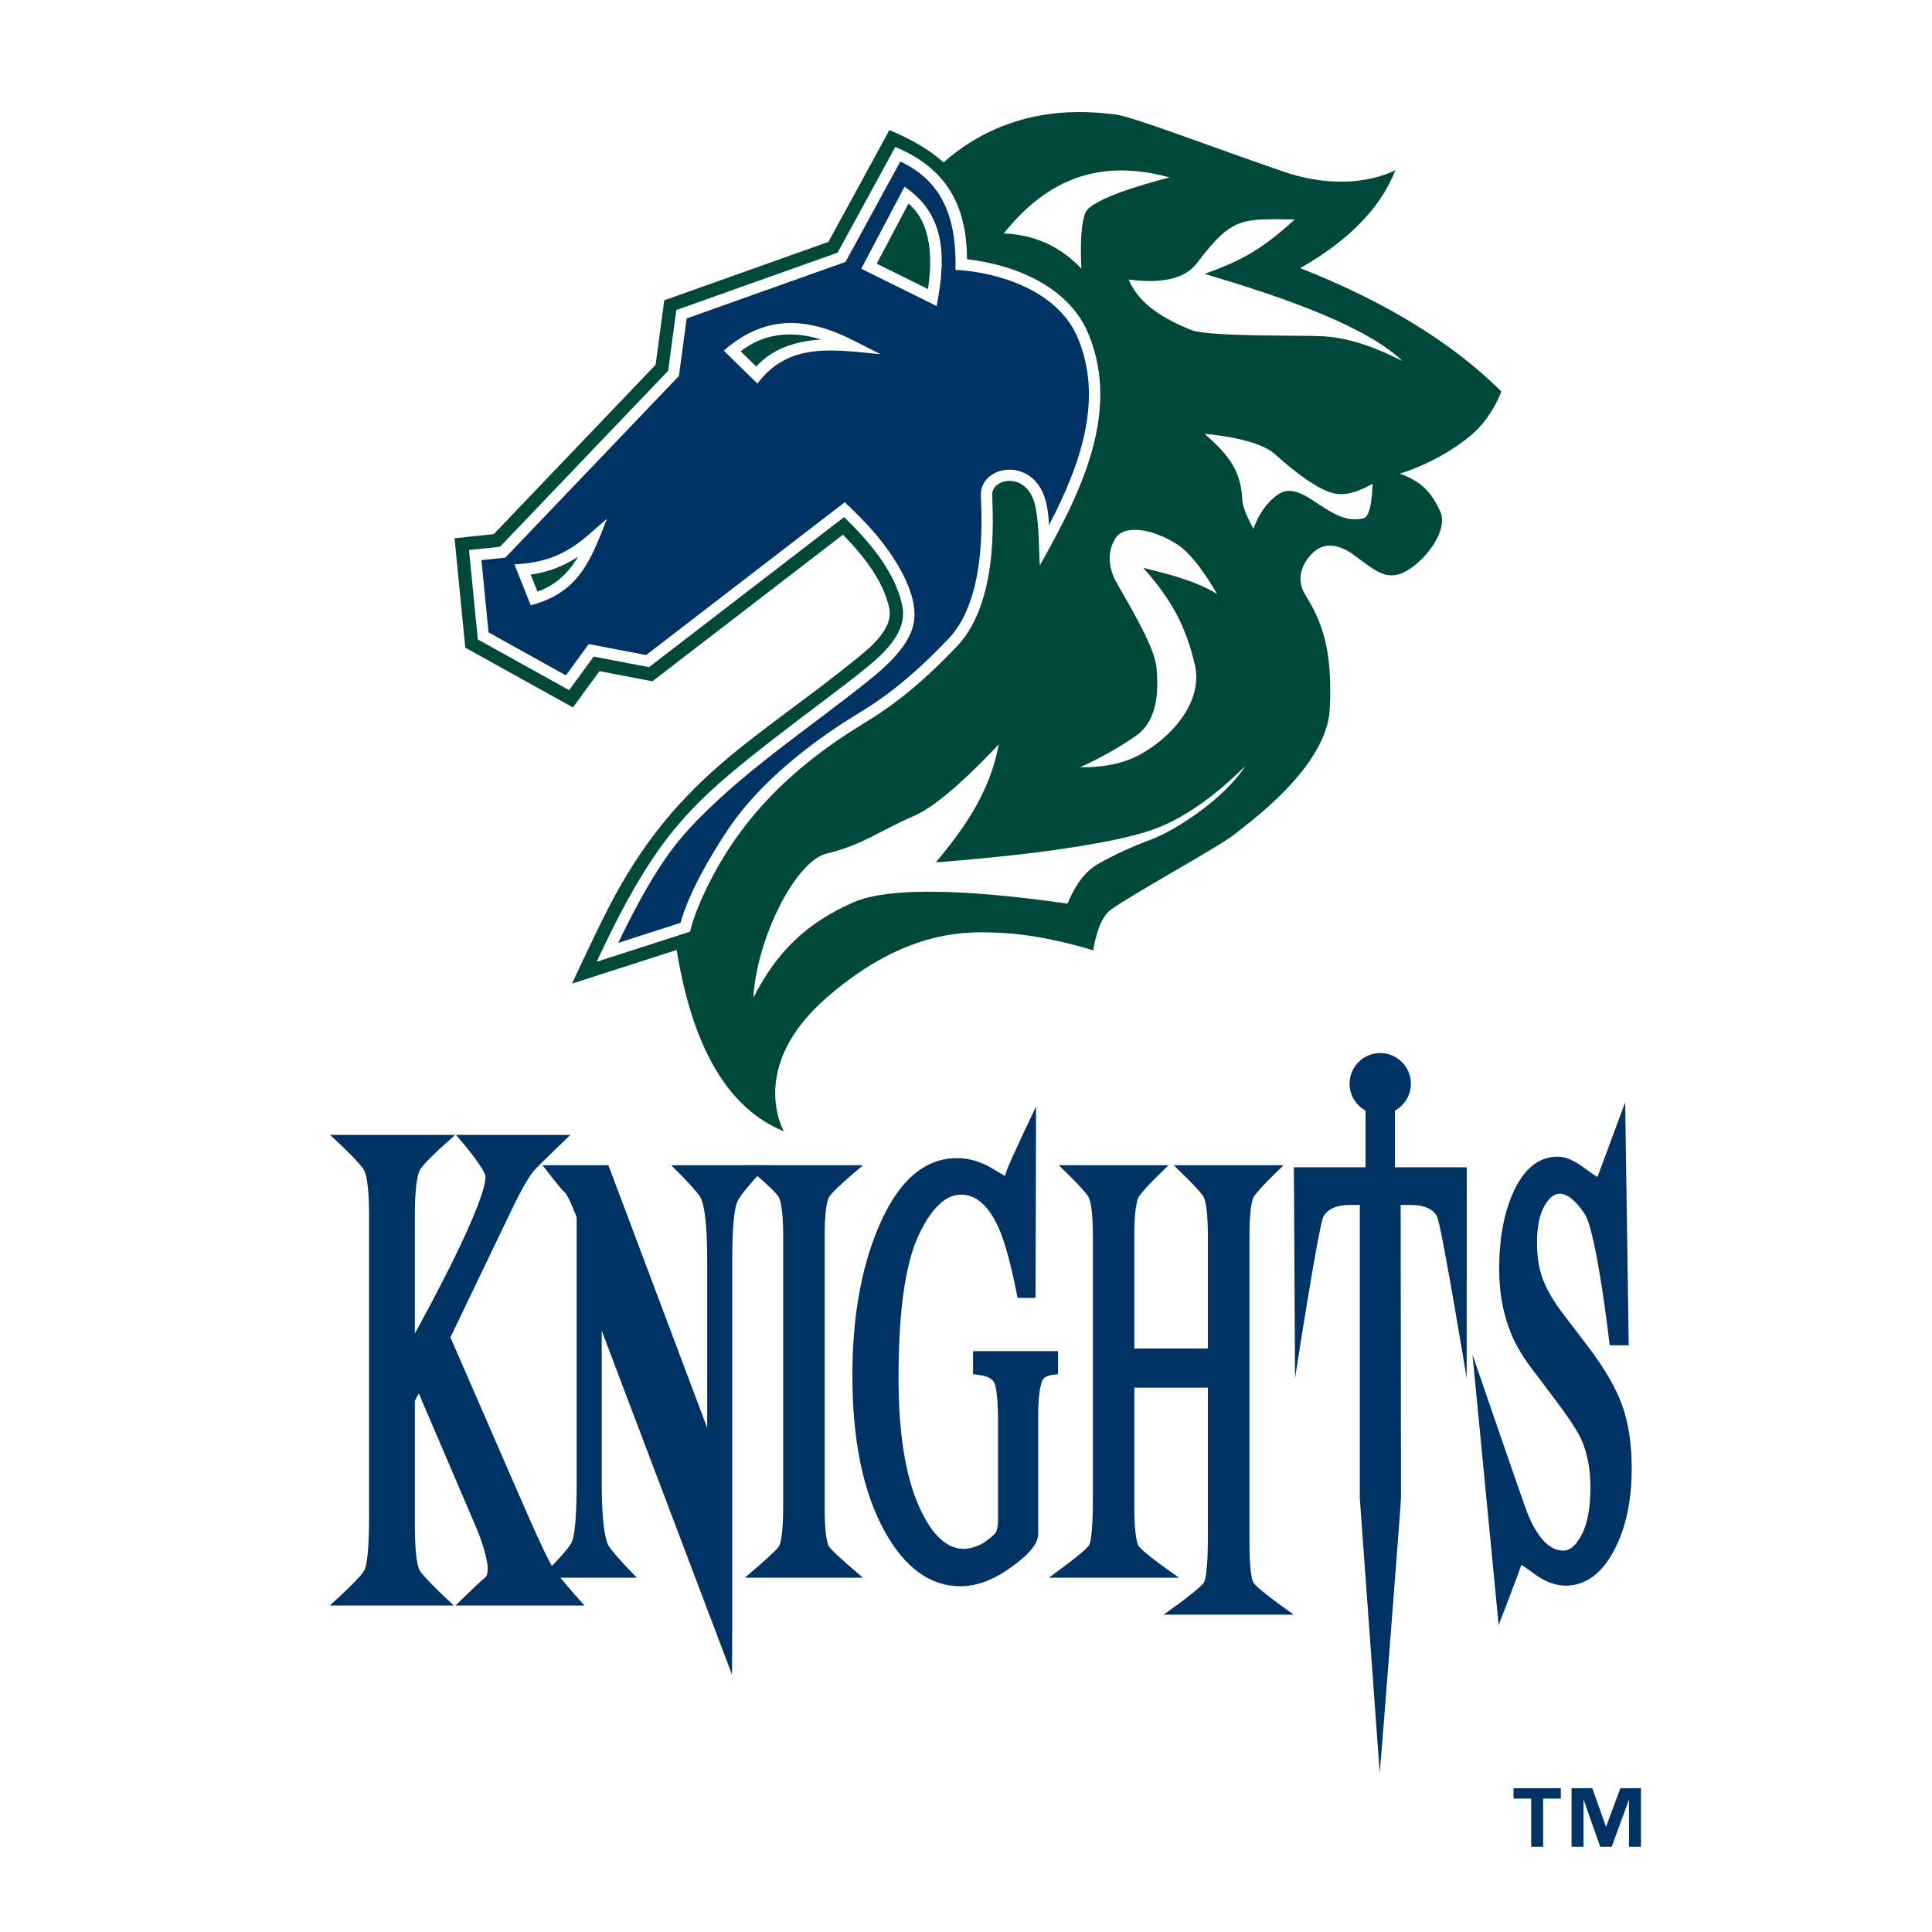
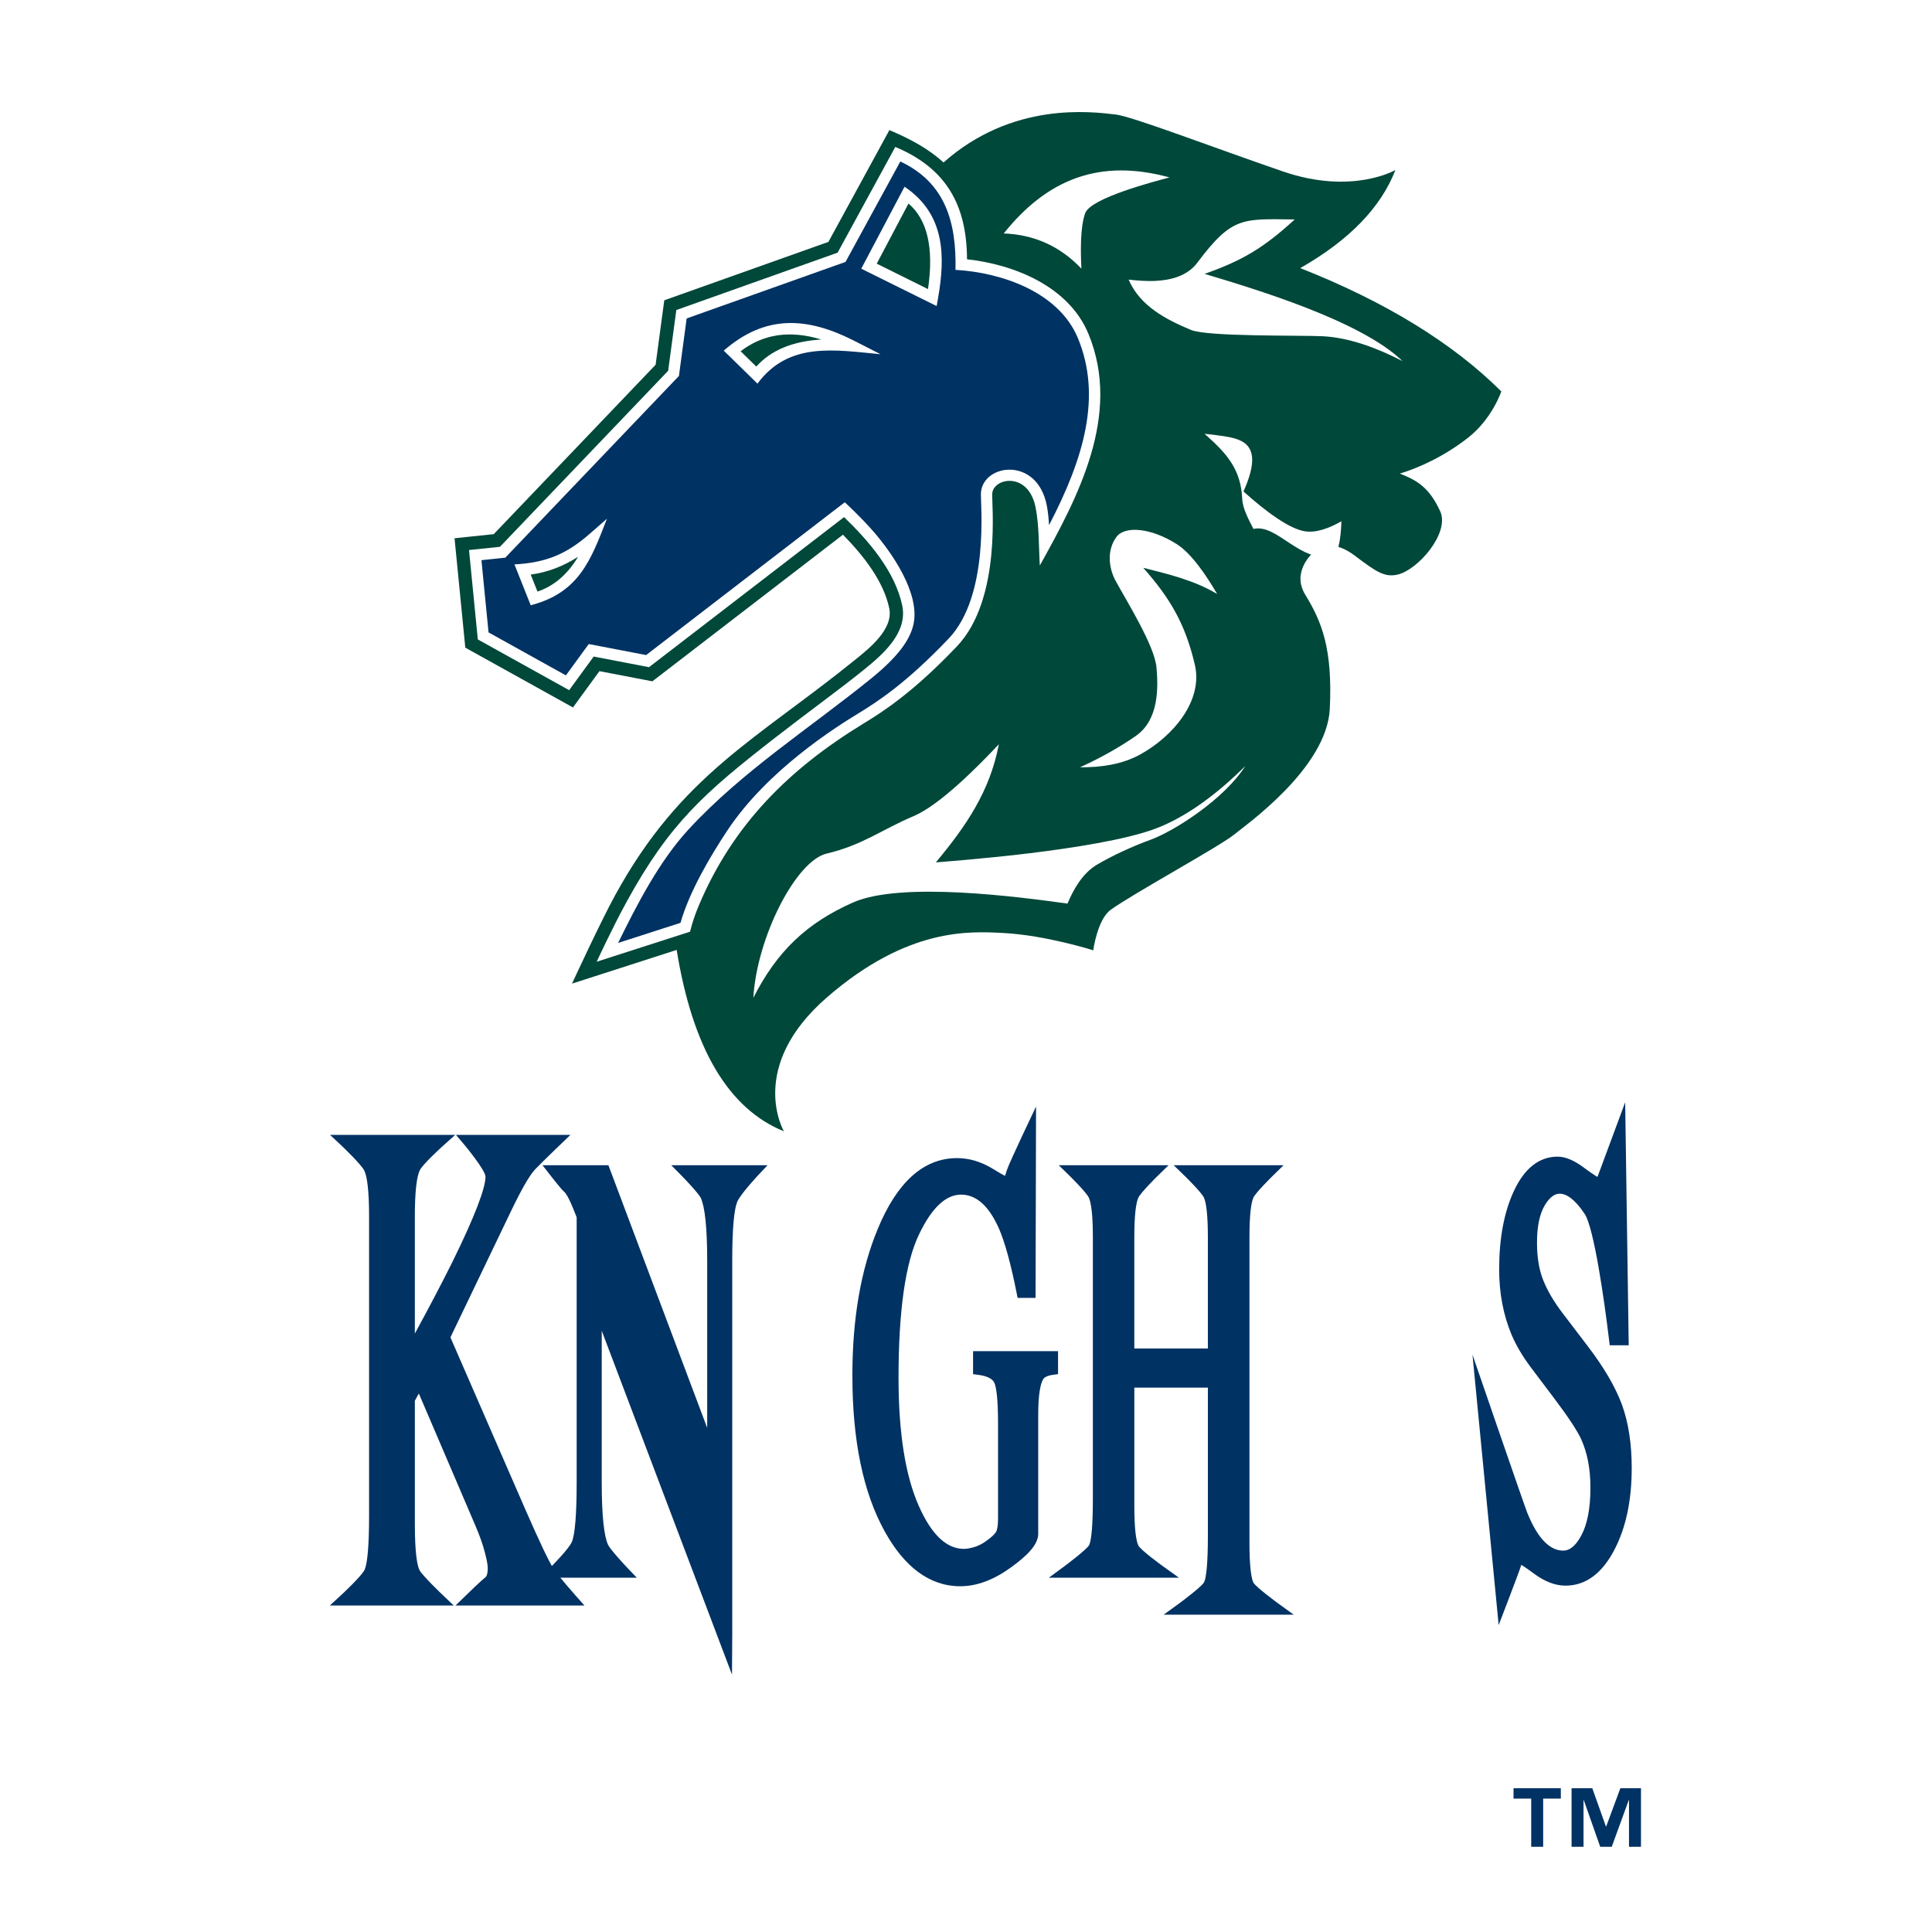
<svg xmlns="http://www.w3.org/2000/svg" version="1.0" id="Layer_1" x="0px" y="0px" width="192.756px" height="192.756px" viewBox="0 0 192.756 192.756" enable-background="new 0 0 192.756 192.756" xml:space="preserve">
  <g>
    <polygon fill-rule="evenodd" clip-rule="evenodd" fill="#FFFFFF" points="0,0 192.756,0 192.756,192.756 0,192.756 0,0  " />
    <path fill-rule="evenodd" clip-rule="evenodd" fill="#FFFFFF" d="M128.337,14.491c4.019,1.148,6.451,1.169,8.665,0.462   c2.215-0.708,4.209-2.144,7.353-3.913c-1.187,3.059-2.121,5.807-3.43,8.316c-1.308,2.508-2.989,4.778-5.668,6.879   c3.374,1.553,6.438,3.258,9.319,5.234c2.882,1.977,5.583,4.224,8.229,6.857c0,0-0.104,0.32-0.235,0.707   c-0.131,0.387-0.288,0.841-0.394,1.108c-0.695,1.771-1.683,3.251-2.906,4.514c-1.225,1.264-2.686,2.308-4.327,3.204   c2.292,3.074,1.461,6.957-0.759,9.47c-2.22,2.514-5.827,3.66-9.091,1.258c-0.312-0.23-0.707-0.543-1.118-0.825   s-0.837-0.532-1.212-0.635c-0.122,0.087-0.236,0.223-0.298,0.373c-0.062,0.149-0.072,0.313,0.017,0.458   c1.298,2.115,2.064,4.102,2.479,6.176c0.414,2.074,0.476,4.236,0.356,6.701c-0.266,5.547-3.962,9.604-8.545,12.961   c-4.583,3.356-10.051,6.015-13.858,8.762c-0.754,0.542-1.106,1.557-1.298,2.646c-0.191,1.088-0.222,2.25-0.333,3.083   c0,0-0.58-0.184-1.258-0.398c-0.682-0.215-1.461-0.457-1.863-0.577c-4.725-1.401-8.767-2.032-12.595-1.476   c-3.83,0.558-7.444,2.301-11.31,5.651c-1.318,1.145-2.607,2.588-3.421,4.209s-1.15,3.42-0.564,5.266   c0.576,1.236,1.227,2.443,1.901,3.635c0.673,1.193,1.368,2.375,2.034,3.562c-3.052-1.238-5.818-2.15-8.292-3.512   c-2.475-1.357-4.657-3.166-6.542-6.195c-0.87-1.398-1.625-2.959-2.272-4.67c-0.646-1.711-1.187-3.574-1.627-5.574l-2.11,0.68   l-2.11,0.678l-4.552,1.467l-4.553,1.467c0,0,0.607-1.316,1.359-2.941c0.753-1.625,1.653-3.56,2.239-4.798   c4.329-9.15,7.616-13.906,11.671-17.875c4.056-3.969,8.881-7.15,16.287-13.152c0.293-0.238,0.865-0.69,1.38-1.173   c0.516-0.484,0.975-1.001,1.045-1.368c-0.167-0.797-0.5-1.553-0.919-2.264c-0.418-0.71-0.921-1.376-1.428-1.996l-4.09,3.146   l-4.09,3.146l-4.922,3.787l-4.922,3.786l-1.604-0.308l-1.602-0.307l-0.798-0.153l-0.798-0.153l-0.419,0.575l-0.42,0.575   l-1.095,1.502l-1.095,1.503l-3.618-2.011l-3.618-2.01l-3.38-1.878l-3.381-1.878l-0.733-7.453l-0.733-7.453l1.9-0.2l1.901-0.199   l0.878-0.092l0.878-0.092l7.442-7.788l7.441-7.788l0.195-1.444l0.193-1.444l0.289-2.145l0.289-2.146l4.589-1.631l4.589-1.633   l3.883-1.381l3.883-1.381l1.453-2.665l1.454-2.665l1.918-3.516l1.918-3.514c1.122,0.469,2.254,0.93,3.358,1.445   c1.106,0.515,2.185,1.084,3.198,1.769c2.852-2.086,6.254-3.452,9.785-4.024c3.531-0.575,7.189-0.355,10.552,0.729   c2.339,0.753,4.631,1.654,6.93,2.535C123.676,12.957,125.98,13.817,128.337,14.491L128.337,14.491z" />
    <path fill-rule="evenodd" clip-rule="evenodd" fill="#00483A" d="M111.306,11.423c1.646,0.188,9.784,3.31,16.692,5.683   c6.908,2.374,11.223-0.144,11.223-0.144c-1.452,3.746-4.617,7.008-9.496,9.787c8.441,3.333,15.169,7.435,20.061,12.304   c0,0-0.908,2.718-3.281,4.588c-2.374,1.872-4.904,3.021-6.85,3.612c1.945,0.73,3.021,1.583,4.027,3.743   c1.007,2.158-2.209,5.864-4.244,6.332c-1.293,0.296-2.157-0.289-4.245-1.873c-2.087-1.583-3.382-0.937-3.887-0.576   c-0.504,0.361-2.445,2.231-1.078,4.46c1.658,2.705,2.733,5.398,2.447,11.37c-0.286,5.972-8.52,11.692-9.497,12.518   c-1.367,1.152-10.217,5.971-12.376,7.554c-1.322,0.969-1.728,4.031-1.728,4.031s-4.748-1.51-8.993-1.727   c-3.326-0.169-9.499-0.576-17.555,6.404c-8.057,6.98-4.317,13.381-4.317,13.381c-5.544-2.248-9.11-8.281-10.698-18.096   L57.07,98.137c0,0,2.822-6.124,4.312-8.839c6.609-12.049,14.172-15.559,23.985-23.511c1.375-1.113,3.787-3.026,3.354-5.095   c-0.555-2.655-2.491-5.177-4.618-7.345L65.086,67.975l-5.28-1.014l-2.641,3.622l-10.742-5.967l-1.073-10.914l3.911-0.41   L65.41,36.392l0.865-6.433l16.376-5.826l6.084-11.152c2.2,0.921,3.999,1.944,5.4,3.227   C101.017,10.128,108.787,11.135,111.306,11.423L111.306,11.423z" />
-     <path fill-rule="evenodd" clip-rule="evenodd" fill="#FFFFFF" d="M122.062,43.513c-0.682-0.105-1.331-0.18-1.883-0.232l0.174,0.154   c2.062,1.842,3.457,3.409,3.584,6.355c0.041,0.953,0.675,2.12,1.122,2.981c0.713-2.157,2.264-3.543,3.112-3.743   c2.369-0.555,4.719,3.503,7.895,2.673c0.749-0.195,0.866-2.774,0.873-3.435c-1.051,0.603-2.438,1.2-3.671,0.993   c-1.526-0.256-3.798-1.904-6.094-3.967C126.154,44.377,124.054,43.823,122.062,43.513L122.062,43.513L122.062,43.513z    M115.346,28.022c-0.992,0.054-1.975-0.036-2.743-0.125c1.136,2.638,3.722,3.978,6.212,5.018c1.659,0.692,10.826,0.522,13.127,0.63   c2.721,0.129,5.584,1.237,7.987,2.484c-4.145-4.034-14.745-7.201-19.75-8.706c3.797-1.328,5.944-2.633,8.994-5.428   c-5.212-0.056-6.229-0.331-9.729,4.329C118.448,27.548,116.802,27.942,115.346,28.022L115.346,28.022L115.346,28.022z    M100.144,23.291c4.348-5.441,9.596-7.496,16.533-5.59c-1.472,0.4-7.859,2.04-8.408,3.57c-0.514,1.426-0.456,3.937-0.376,5.532   C105.792,24.591,103.221,23.408,100.144,23.291L100.144,23.291L100.144,23.291z M109.424,86.281   c1.488-0.888,3.642-1.876,5.322-2.482c2.471-0.894,7.467-4.141,9.495-7.374c-2.519,2.513-5.704,5.051-9.049,6.283   c-2.918,1.074-8.065,1.88-12.428,2.416c-4.387,0.539-9.394,0.916-9.394,0.916c3.006-3.605,5.394-7.081,6.287-11.787   c-2.105,2.243-5.9,6.069-8.499,7.169c-3.237,1.37-5.063,2.881-8.686,3.741c-3.077,0.731-6.964,8.379-7.312,14.39   c2.332-4.586,5.271-7.448,9.957-9.516c4.786-2.113,16.51-0.562,21.389,0.115C107.049,88.847,107.953,87.159,109.424,86.281   L109.424,86.281L109.424,86.281z M117.42,54.297c-2.596-1.655-5.2-1.854-6.032-0.727c-0.983,1.332-0.774,3.116-0.076,4.394   c1.129,2.065,3.887,6.475,4.073,8.644c0.171,1.985,0.249,5.185-2.029,6.79c-1.46,1.027-3.438,2.176-5.605,3.157   c2.058,0.005,4.151-0.263,5.99-1.271c3.313-1.817,6.306-5.387,5.471-8.955c-0.956-4.095-2.475-6.651-5.151-9.68   c2.53,0.642,5.112,1.249,7.374,2.616C120.394,57.47,118.895,55.238,117.42,54.297L117.42,54.297z" />
+     <path fill-rule="evenodd" clip-rule="evenodd" fill="#FFFFFF" d="M122.062,43.513c-0.682-0.105-1.331-0.18-1.883-0.232l0.174,0.154   c2.062,1.842,3.457,3.409,3.584,6.355c0.041,0.953,0.675,2.12,1.122,2.981c2.369-0.555,4.719,3.503,7.895,2.673c0.749-0.195,0.866-2.774,0.873-3.435c-1.051,0.603-2.438,1.2-3.671,0.993   c-1.526-0.256-3.798-1.904-6.094-3.967C126.154,44.377,124.054,43.823,122.062,43.513L122.062,43.513L122.062,43.513z    M115.346,28.022c-0.992,0.054-1.975-0.036-2.743-0.125c1.136,2.638,3.722,3.978,6.212,5.018c1.659,0.692,10.826,0.522,13.127,0.63   c2.721,0.129,5.584,1.237,7.987,2.484c-4.145-4.034-14.745-7.201-19.75-8.706c3.797-1.328,5.944-2.633,8.994-5.428   c-5.212-0.056-6.229-0.331-9.729,4.329C118.448,27.548,116.802,27.942,115.346,28.022L115.346,28.022L115.346,28.022z    M100.144,23.291c4.348-5.441,9.596-7.496,16.533-5.59c-1.472,0.4-7.859,2.04-8.408,3.57c-0.514,1.426-0.456,3.937-0.376,5.532   C105.792,24.591,103.221,23.408,100.144,23.291L100.144,23.291L100.144,23.291z M109.424,86.281   c1.488-0.888,3.642-1.876,5.322-2.482c2.471-0.894,7.467-4.141,9.495-7.374c-2.519,2.513-5.704,5.051-9.049,6.283   c-2.918,1.074-8.065,1.88-12.428,2.416c-4.387,0.539-9.394,0.916-9.394,0.916c3.006-3.605,5.394-7.081,6.287-11.787   c-2.105,2.243-5.9,6.069-8.499,7.169c-3.237,1.37-5.063,2.881-8.686,3.741c-3.077,0.731-6.964,8.379-7.312,14.39   c2.332-4.586,5.271-7.448,9.957-9.516c4.786-2.113,16.51-0.562,21.389,0.115C107.049,88.847,107.953,87.159,109.424,86.281   L109.424,86.281L109.424,86.281z M117.42,54.297c-2.596-1.655-5.2-1.854-6.032-0.727c-0.983,1.332-0.774,3.116-0.076,4.394   c1.129,2.065,3.887,6.475,4.073,8.644c0.171,1.985,0.249,5.185-2.029,6.79c-1.46,1.027-3.438,2.176-5.605,3.157   c2.058,0.005,4.151-0.263,5.99-1.271c3.313-1.817,6.306-5.387,5.471-8.955c-0.956-4.095-2.475-6.651-5.151-9.68   c2.53,0.642,5.112,1.249,7.374,2.616C120.394,57.47,118.895,55.238,117.42,54.297L117.42,54.297z" />
    <path fill-rule="evenodd" clip-rule="evenodd" fill="#FFFFFF" d="M64.752,66.565l-5.521-1.061l-2.446,3.355l-9.114-5.064   l-0.877-8.917l3.088-0.324l16.78-17.561l0.815-6.061l16.092-5.724l5.754-10.548c5.075,2.125,7.132,5.785,7.156,11.21   c4.708,0.514,10.153,2.703,12.11,7.429c3.355,8.104-1.077,16.354-4.846,23.125c-0.115-1.877-0.056-3.952-0.421-5.793   c-0.718-3.631-4.21-2.96-4.326-1.396c-0.036,0.472,0.2,3.071-0.095,6.119c-0.298,3.072-1.137,6.727-3.433,9.138   c-4.362,4.577-7.293,6.459-9.334,7.706c-7.424,4.534-12.997,10.068-16.396,18.1c-0.645,1.523-0.887,2.654-0.887,2.654l-9.32,3   c0,0,1.54-3.341,3.009-6.02c4.268-7.783,7.729-10.831,14.748-16.293c3.309-2.576,6.547-4.91,8.91-6.826   c1.857-1.504,4.386-3.67,3.818-6.394c-0.713-3.415-3.364-6.476-5.804-8.826L64.752,66.565L64.752,66.565z" />
    <path fill-rule="evenodd" clip-rule="evenodd" fill="#003263" d="M93.582,29.79l-0.132,0.745l-7.523-3.728l4.318-8.177   C94.247,21.322,94.353,25.441,93.582,29.79L93.582,29.79L93.582,29.79z M85.221,34l2.632,1.341   c-4.528-0.417-9.155-1.298-12.28,2.935l-3.365-3.295C76.349,31.38,80.489,31.591,85.221,34L85.221,34L85.221,34z M58.82,53.271   l1.736-1.517c-1.612,4.151-2.794,7.381-7.607,8.634l-1.623-4.079C54.414,56.14,56.454,55.34,58.82,53.271L58.82,53.271   L58.82,53.271z M64.465,65.355l19.816-15.243c0,0,1.508,1.371,2.818,2.867c1.818,2.077,4.758,6.23,4.027,9.36   c-0.359,1.539-1.562,3.208-4.213,5.356c-6.112,4.954-12.841,9.231-18.213,15.053c-2.915,3.16-5.133,7.46-7.032,11.329l6.228-2.006   c0.858-3.062,2.977-6.663,4.674-9.219c4.041-6.088,10.97-10.394,12.974-11.619c1.978-1.208,4.827-3.031,9.104-7.522   c2.023-2.121,2.834-5.449,3.126-8.463c0.295-3.036,0.058-5.625,0.094-6.096c0.217-2.886,5.598-3.642,6.566,1.261   c0.127,0.64,0.19,1.319,0.229,1.977c3.47-6.646,5.29-12.831,2.879-18.655c-1.903-4.597-7.616-6.553-12.213-6.811   c0.099-4.668-0.953-8.674-5.504-10.813l-5.468,10.021l-15.849,5.638l-0.772,5.74L50.414,55.638l-2.381,0.251l0.709,7.205   l7.718,4.289l2.279-3.126L64.465,65.355L64.465,65.355z" />
    <path fill-rule="evenodd" clip-rule="evenodd" fill="#00483A" d="M92.587,28.843c0.617-4.198-0.108-6.965-1.947-8.537l-3.168,6   L92.587,28.843L92.587,28.843L92.587,28.843z M81.945,33.874c-3.149-0.963-5.811-0.542-8.052,1.17l1.563,1.53   C76.933,34.917,79.123,34.042,81.945,33.874L81.945,33.874L81.945,33.874z M57.673,55.553c-1.514,0.964-3.088,1.561-4.724,1.772   l0.675,1.697C55.253,58.473,56.607,57.335,57.673,55.553L57.673,55.553z" />
    <path fill-rule="evenodd" clip-rule="evenodd" fill="#FFFFFF" d="M133.784,122.234c-0.282,0.635-2.653,15.154-2.718,15.572   l-3.744-0.275l-0.126-22.955h7.158v-2.822c-0.977-0.902-1.59-2.195-1.59-3.633c0-2.729,2.213-4.939,4.942-4.939   c2.729,0,4.94,2.211,4.94,4.939c0,1.438-0.612,2.73-1.589,3.633v2.822h7.164l-0.009,22.943l-3.743,0.307   c-0.059-0.367-2.521-15.125-2.772-15.594l-0.038,32.777c0,0-4.149,27.941-4.21,27.863c0,0-3.616-27.754-3.545-27.859l-0.121-5.539   V122.234L133.784,122.234z" />
    <path fill-rule="evenodd" clip-rule="evenodd" fill="#FFFFFF" d="M45.268,115.893c-0.188,0.174-0.498,0.463-0.82,0.779   c-0.236,0.234-0.48,0.482-0.682,0.707c-0.078,0.088-0.162,0.146-0.188,0.201c-0.079,0.162-0.304,1.191-0.304,3.762v4.08   l0.136-0.271c2.205-4.473,3.028-6.822,3.134-7.602c-0.189-0.191-0.402-0.498-0.617-0.791   C45.692,116.436,45.454,116.127,45.268,115.893L45.268,115.893L45.268,115.893z M44.442,156.76   c0.384,0.391,0.748,0.744,0.904,0.895l4.642,4.408h-9.19H28.075l4.744-4.359c0.035-0.033,0.516-0.48,1.017-0.99   c0.237-0.24,0.479-0.494,0.676-0.723c0.1-0.283,0.428-1.729,0.428-4.734v-29.914c0-2.623-0.239-3.631-0.288-3.729   c-0.026-0.051-0.119-0.135-0.197-0.227c-0.197-0.229-0.438-0.484-0.671-0.727c-0.491-0.506-0.955-0.947-0.985-0.975l-4.618-4.34   h13.251h8.92h11.251c0,0-6.286,6.012-6.868,6.641c-0.315,0.355-0.992,1.451-2.055,3.668l-5.668,11.812l7.102,16.312   c1.429,3.27,2.305,5.084,2.692,5.701c0.167,0.252,0.609,0.799,1.099,1.377c0.467,0.551,0.879,1.014,0.889,1.023l3.712,4.182H49.987   l-4.562-4.334l0.634-0.762c0.2-0.188,0.424-0.398,0.627-0.582c0.046-0.266-0.019-0.594-0.142-1.053   c-0.174-0.682-0.462-1.482-0.846-2.379l-2.423-5.662v4.773c0,2.518,0.199,3.531,0.25,3.709c0.051,0.068,0.135,0.152,0.227,0.254   C43.957,156.258,44.203,156.516,44.442,156.76L44.442,156.76z" />
    <path fill-rule="evenodd" clip-rule="evenodd" fill="#FFFFFF" d="M55.65,121.811l-0.208-0.523c-0.174-0.436-0.321-0.75-0.443-0.969   c-0.213-0.189-0.389-0.439-0.521-0.594c-0.15-0.176-0.32-0.383-0.48-0.58c-0.298-0.369-3.722-4.773-3.722-4.773h11.729l6.669,17.73   v-6.357c0-3.424-0.27-5.01-0.461-5.426c-0.166-0.201-0.508-0.584-0.703-0.799c-0.411-0.451-0.8-0.848-0.825-0.871l-4.224-4.277   h18.476l-3.978,4.23c-0.022,0.023-0.423,0.455-0.854,0.965c-0.205,0.244-0.417,0.504-0.594,0.748   c-0.092,0.125-0.181,0.229-0.216,0.312c-0.138,0.34-0.354,1.828-0.354,5.117v37.295l-0.024,4.051l0.029,10.76l-13.028-34.793v4.859   c0,3.402,0.263,4.986,0.455,5.41c0.162,0.205,0.507,0.611,0.7,0.83c0.403,0.459,0.786,0.861,0.81,0.887l4.046,4.246H49.301   l4.34-4.297c0.027-0.027,0.451-0.453,0.9-0.951c0.211-0.236,0.429-0.486,0.607-0.719c0.069-0.09,0.147-0.154,0.17-0.213   c0.139-0.393,0.331-1.924,0.331-5.193V121.811L55.65,121.811z" />
-     <path fill-rule="evenodd" clip-rule="evenodd" fill="#FFFFFF" d="M76.256,123.418c0-1.033-0.041-1.836-0.112-2.434   c-0.028-0.238-0.061-0.438-0.099-0.596c-0.181-0.191-0.542-0.582-0.754-0.781c-0.451-0.42-0.876-0.789-0.907-0.814l-5.19-4.422   H91.22l-5.192,4.422c-0.031,0.025-0.457,0.395-0.907,0.814c-0.213,0.199-0.432,0.41-0.612,0.602   c-0.038,0.158-0.213,0.537-0.242,0.773c-0.071,0.6-0.11,1.402-0.11,2.436v26.824c0,1.102,0.04,1.941,0.11,2.549   c0.027,0.24,0.057,0.432,0.093,0.582c0.188,0.189,0.522,0.467,0.743,0.67c0.465,0.426,0.903,0.805,0.93,0.826l5.156,4.42H69.224   l5.155-4.42c0.027-0.021,0.465-0.4,0.93-0.826c0.222-0.203,0.45-0.416,0.639-0.605c0.036-0.148,0.171-0.406,0.198-0.646   c0.07-0.607,0.111-1.447,0.111-2.551V123.418L76.256,123.418z" />
    <path fill-rule="evenodd" clip-rule="evenodd" fill="#FFFFFF" d="M105.604,138.992l-0.017,0.105   c-0.077,0.518-0.119,1.201-0.119,2.074v11.865c0,1.203-0.623,2.184-1.224,2.879c-0.622,0.723-1.435,1.385-2.266,1.982   c-1.911,1.387-3.978,2.244-6.163,2.244c-4.043,0-7.066-2.59-9.2-6.449c-2.375-4.293-3.455-9.848-3.455-16.467   c0-5.852,0.867-11.004,2.697-15.393c1.97-4.74,5.044-8.17,9.625-8.17c1.348,0,2.632,0.336,3.835,0.943   c0.281-0.625,0.631-1.379,0.974-2.111c0.702-1.498,4.979-10.441,4.979-10.441l-0.073,29.322h-5.217l-0.401-2.021   c-0.572-2.879-1.131-4.846-1.641-6.029c-0.951-2.129-1.738-2.256-2.055-2.256c-0.244,0-1.22,0.191-2.528,2.975   c-1.124,2.391-1.823,6.738-1.823,13.418c0,5.4,0.676,9.338,1.849,12.002c1.269,2.881,2.339,3.182,2.794,3.182   c0.022,0,0.174-0.008,0.486-0.102c0.183-0.055,0.381-0.148,0.584-0.293c0.194-0.137,0.334-0.246,0.43-0.328   c0.008-0.104,0.014-0.221,0.014-0.359v-9.627c0-1.096-0.038-1.938-0.104-2.551l-0.04-0.316l-0.166-0.031L95.2,138.75v-5.83h12.247   v5.814L105.604,138.992L105.604,138.992z" />
-     <path fill-rule="evenodd" clip-rule="evenodd" fill="#FFFFFF" d="M118.562,155.76c0.039-0.666,0.063-1.506,0.063-2.535v-12.896   h-3.57v9.914c0,2.336,0.205,3.115,0.205,3.115c0.207,0.186,0.5,0.338,0.752,0.537c0.539,0.424,1.062,0.803,1.11,0.84   L118.562,155.76L118.562,155.76L118.562,155.76z M116.846,118.637c-0.071,0.066-0.458,0.449-0.869,0.885   c-0.194,0.207-0.395,0.428-0.561,0.625c-0.018,0.039-0.361,0.998-0.361,3.271v9.236h3.57v-9.236c0-2.27-0.192-3.088-0.219-3.143   c-0.163-0.195-0.491-0.545-0.686-0.75c-0.409-0.434-0.797-0.814-0.824-0.842L116.846,118.637L116.846,118.637L116.846,118.637z    M107.152,123.418c0-2.27-0.204-3.086-0.226-3.131c-0.163-0.193-0.498-0.562-0.691-0.768c-0.406-0.436-0.791-0.816-0.818-0.844   l-4.403-4.305h11.437h8.769h11.472l-4.418,4.309c-0.025,0.025-0.413,0.406-0.823,0.842c-0.194,0.205-0.394,0.424-0.561,0.621   c-0.034,0.105-0.35,1.09-0.35,3.275v30.514c0,1.885,0.131,2.768,0.184,3.043c0.209,0.189,0.526,0.42,0.781,0.621   c0.537,0.424,1.056,0.805,1.102,0.838l6.295,4.547h-24.615l5.093-3.691H98.905l6.164-4.535c0.055-0.039,0.597-0.445,1.15-0.893   c0.261-0.211,0.525-0.43,0.733-0.621c0.036-0.199,0.08-0.436,0.105-0.744c0.06-0.721,0.094-1.701,0.094-2.961V123.418   L107.152,123.418z" />
    <path fill-rule="evenodd" clip-rule="evenodd" fill="#FFFFFF" d="M158.3,131.059c-0.195-1.406-0.424-2.916-0.671-4.32   c-0.207-1.184-0.428-2.291-0.652-3.184c-0.244-0.973-0.419-1.363-0.44-1.395c-0.321-0.484-0.584-0.787-0.777-0.971   c-0.271,0.455-0.53,1.287-0.53,2.789c0,1.324,0.194,2.318,0.485,3.043c0.339,0.854,0.899,1.832,1.727,2.91L158.3,131.059   L158.3,131.059L158.3,131.059z M151.493,158.201c0.752,2.092-3.072,12.076-3.072,12.076l-3.388-34.943l3.655-0.795   c0,0,5.137,14.945,5.42,15.65c0.506,1.262,0.979,1.959,1.337,2.318c0.172,0.168,0.297,0.246,0.371,0.279   c0.024-0.02,0.057-0.051,0.285-0.475c0.378-0.695,0.692-1.922,0.692-3.896c0-1.684-0.284-3.02-0.767-4.076   c-0.318-0.67-1.089-1.865-2.464-3.688l-2.427-3.215c-0.832-1.119-1.524-2.295-2.043-3.494c-0.946-2.244-1.406-4.689-1.406-7.285   c0-3.287,0.51-6.211,1.664-8.666c1.159-2.467,3.107-4.473,6.051-4.475c1.125,0,2.16,0.434,3.053,0.99l4.695-8.162l0.876,3.604   l0.382,26.154h-2.486c0.693,1.148,1.254,2.277,1.663,3.377c0.75,2.068,1.096,4.42,1.097,6.99c0,3.447-0.611,6.516-1.98,9.096   c-1.362,2.588-3.49,4.518-6.51,4.518c-1.575,0-3.011-0.641-4.248-1.553L151.493,158.201L151.493,158.201z" />
    <path fill-rule="evenodd" clip-rule="evenodd" fill="#003263" d="M36.823,151.256v-29.914c0-2.525-0.195-3.984-0.477-4.547   c-0.283-0.604-2.196-2.424-2.258-2.48l-1.155-1.086h12.485l-1.226,1.096c-0.064,0.057-2.01,1.816-2.311,2.436   c-0.297,0.615-0.492,2.086-0.492,4.582v11.711c1.466-2.695,2.701-5.051,3.707-7.066c2.296-4.658,3.343-7.465,3.343-8.59   c0-0.623-1.953-2.996-2.07-3.135l-0.875-1.033h11.414c0,0-2.962,2.836-3.558,3.479c-0.521,0.574-1.308,1.918-2.369,4.133   l-6.042,12.588l7.446,17.104c1.412,3.23,2.345,5.189,2.823,5.951c0.474,0.734,2.156,2.629,2.175,2.652l0.928,1.045H45.443   c0,0,1.49-1.447,1.91-1.844c0.381-0.361,0.859-0.805,1.076-0.967c0.082-0.062,0.233-0.279,0.233-0.92   c0-0.295-0.087-0.814-0.296-1.596c-0.194-0.76-0.508-1.643-0.937-2.643l-5.643-13.184l-0.396,0.721v12.316   c0,2.602,0.193,4.066,0.469,4.602c0.331,0.576,2.216,2.379,2.269,2.43l1.141,1.084H32.907l1.186-1.092   c0.075-0.068,2.052-1.908,2.301-2.508C36.656,155.932,36.823,154.213,36.823,151.256L36.823,151.256z" />
    <path fill-rule="evenodd" clip-rule="evenodd" fill="#003263" d="M57.534,147.916v-26.467l-0.343-0.861   c-0.426-1.068-0.743-1.551-0.887-1.666c-0.108-0.096-0.265-0.27-0.396-0.424c-0.139-0.162-0.296-0.354-0.445-0.537   c-0.293-0.361-1.338-1.707-1.338-1.707H60.7l9.856,26.205v-16.715c0-3.344-0.24-5.355-0.633-6.213   c-0.246-0.521-1.844-2.154-1.897-2.209l-1.057-1.068h9.611l-0.995,1.057c-0.047,0.051-1.731,1.859-2.035,2.605   c-0.305,0.746-0.494,2.637-0.494,5.828v37.291l-0.024,4.043L60.035,132.77v15.146c0,3.322,0.234,5.33,0.622,6.188   c0.238,0.523,1.811,2.186,1.861,2.24l1.012,1.062h-9.649l1.085-1.074c0.06-0.061,1.84-1.842,2.11-2.545   C57.361,153.031,57.534,151.127,57.534,147.916L57.534,147.916z" />
-     <path fill-rule="evenodd" clip-rule="evenodd" fill="#003263" d="M78.139,150.242v-26.824c0-2.252-0.186-3.51-0.438-3.973   c-0.27-0.51-2.031-2.031-2.096-2.086l-1.297-1.105h11.796l-1.298,1.105c-0.065,0.055-1.827,1.576-2.095,2.086   c-0.251,0.463-0.438,1.721-0.438,3.973v26.824c0,2.391,0.187,3.641,0.42,4.029c0.274,0.441,2.058,1.98,2.114,2.029l1.289,1.105   H74.315l1.289-1.105c0.057-0.049,1.839-1.586,2.115-2.029C77.953,153.883,78.138,152.633,78.139,150.242L78.139,150.242z" />
    <path fill-rule="evenodd" clip-rule="evenodd" fill="#003263" d="M100.269,117.32c0.061-0.166,0.123-0.369,0.194-0.594   c0.222-0.715,2.903-6.326,2.903-6.326l-0.047,19.092h-1.792l-0.101-0.506c-0.578-2.912-1.166-5.035-1.757-6.406   c-1.078-2.422-2.365-3.391-3.786-3.391c-1.422,0-2.867,1.148-4.233,4.055c-1.312,2.791-2.003,7.5-2.003,14.219   c0,5.516,0.685,9.754,2.01,12.76c1.349,3.064,2.889,4.309,4.518,4.309c0.261,0,0.601-0.055,1.024-0.18   c0.391-0.117,0.77-0.305,1.133-0.561c0.667-0.467,0.968-0.795,1.059-0.975c0.105-0.232,0.183-0.627,0.183-1.252v-9.627   c0-2.367-0.174-3.629-0.395-4.027c-0.161-0.303-0.581-0.609-1.551-0.738l-0.545-0.072v-2.295h8.479v2.291l-0.541,0.076   c-0.616,0.086-0.855,0.285-0.946,0.438c-0.281,0.457-0.492,1.582-0.492,3.562v11.865c0,1.082-1.138,2.203-2.709,3.336   c-1.695,1.229-3.384,1.887-5.059,1.887c-3.086,0-5.592-1.936-7.551-5.479c-2.166-3.914-3.221-9.115-3.221-15.555   c0-5.672,0.843-10.568,2.553-14.668c1.871-4.498,4.466-7.012,7.887-7.012c1.228,0,2.419,0.365,3.566,1.064   C99.566,116.926,99.972,117.164,100.269,117.32L100.269,117.32z" />
    <path fill-rule="evenodd" clip-rule="evenodd" fill="#003263" d="M109.036,149.535v-26.117c0-2.184-0.169-3.441-0.41-3.939   c-0.241-0.516-1.835-2.092-1.892-2.146l-1.101-1.078h10.956l-1.104,1.078c-0.055,0.053-1.656,1.629-1.907,2.15   c-0.24,0.496-0.407,1.75-0.407,3.936v11.119h7.338v-11.119c0-2.184-0.162-3.443-0.398-3.943c-0.241-0.514-1.844-2.086-1.902-2.143   l-1.111-1.078h10.966l-1.104,1.078c-0.056,0.053-1.654,1.627-1.906,2.146c-0.234,0.5-0.395,1.756-0.395,3.939v30.514   c0,2.234,0.162,3.492,0.393,3.967c0.257,0.451,2.354,1.992,2.453,2.062l1.573,1.137h-12.982l1.567-1.137   c0.12-0.086,2.306-1.709,2.483-2.127c0.212-0.479,0.364-1.949,0.364-4.609v-14.781h-7.338v11.799c0,2.23,0.167,3.486,0.404,3.957   c0.223,0.445,2.351,1.994,2.453,2.066l1.594,1.141h-12.978l1.541-1.135c0.112-0.082,2.302-1.721,2.489-2.137   C108.887,153.656,109.036,152.193,109.036,149.535L109.036,149.535z" />
    <path fill-rule="evenodd" clip-rule="evenodd" fill="#003263" d="M151.781,156.123c-0.014,0.029-0.029,0.072-0.05,0.146   c-0.1,0.395-2.208,5.865-2.208,5.865l-2.615-26.984c0,0,5.166,15.029,5.451,15.74c1.112,2.773,2.363,3.816,3.61,3.816   c0.566,0,1.179-0.367,1.788-1.496c0.593-1.086,0.92-2.666,0.92-4.795c0-1.895-0.319-3.504-0.939-4.859   c-0.403-0.859-1.28-2.193-2.672-4.037l-2.421-3.213c-0.754-1.014-1.364-2.051-1.82-3.102c-0.837-1.99-1.254-4.176-1.254-6.547   c0-3.104,0.485-5.734,1.486-7.865c1.002-2.135,2.435-3.393,4.346-3.393c0.853,0,1.759,0.441,2.699,1.154   c0.444,0.324,0.786,0.564,1.039,0.725c0.088,0.057,0.159,0.107,0.221,0.143c0.01-0.016,0.045-0.068,0.061-0.113   c0.11-0.281,2.721-7.332,2.721-7.332l0.353,24.242h-1.896l-0.067-0.551c-0.474-3.979-1.513-11.182-2.429-12.551   c-0.993-1.5-1.837-2.018-2.494-2.018c-0.458,0-0.967,0.277-1.494,1.164c-0.491,0.828-0.77,2.043-0.77,3.715   c0,1.492,0.214,2.736,0.618,3.74c0.417,1.053,1.073,2.176,1.979,3.355l2.491,3.27c1.581,2.072,2.717,4.004,3.382,5.787   c0.659,1.812,0.979,3.934,0.979,6.34c0,3.234-0.575,5.98-1.761,8.215c-1.178,2.236-2.782,3.516-4.845,3.516   c-1.051,0-2.098-0.426-3.128-1.186c-0.461-0.342-0.825-0.6-1.089-0.771L151.781,156.123L151.781,156.123z" />
-     <path fill-rule="evenodd" clip-rule="evenodd" fill="#003263" d="M146.337,116.461l-0.007,21.059c0,0-2.517-15.328-2.965-16.164   c-0.353-0.68-1.134-1.135-2.669-1.137h-0.95l0.031,29.256c0.033,0.008-2.09,27.418-2.121,27.418c0-0.061-1.983-27.42-1.989-27.418   v-29.256h-0.948c-1.447,0-2.254,0.434-2.671,1.133c-0.48,0.822-2.843,16.168-2.843,16.168l-0.114-21.059h7.147v-5.654   c-0.947-0.521-1.59-1.527-1.59-2.686c0-1.688,1.369-3.057,3.059-3.057c1.688,0,3.057,1.369,3.057,3.057   c0,1.158-0.642,2.164-1.589,2.686v5.654H146.337L146.337,116.461z" />
    <path fill-rule="evenodd" clip-rule="evenodd" fill="#003263" d="M155.724,179.449h-1.762v4.803h-1.194v-4.803h-1.763v-1.041h4.719   V179.449L155.724,179.449L155.724,179.449z M163.72,184.252h-1.194v-4.65h-0.027l-1.694,4.65h-1.152l-1.637-4.65h-0.028v4.65   h-1.193v-5.844h2.067l1.36,3.816h0.029l1.414-3.816h2.056V184.252L163.72,184.252z" />
  </g>
</svg>